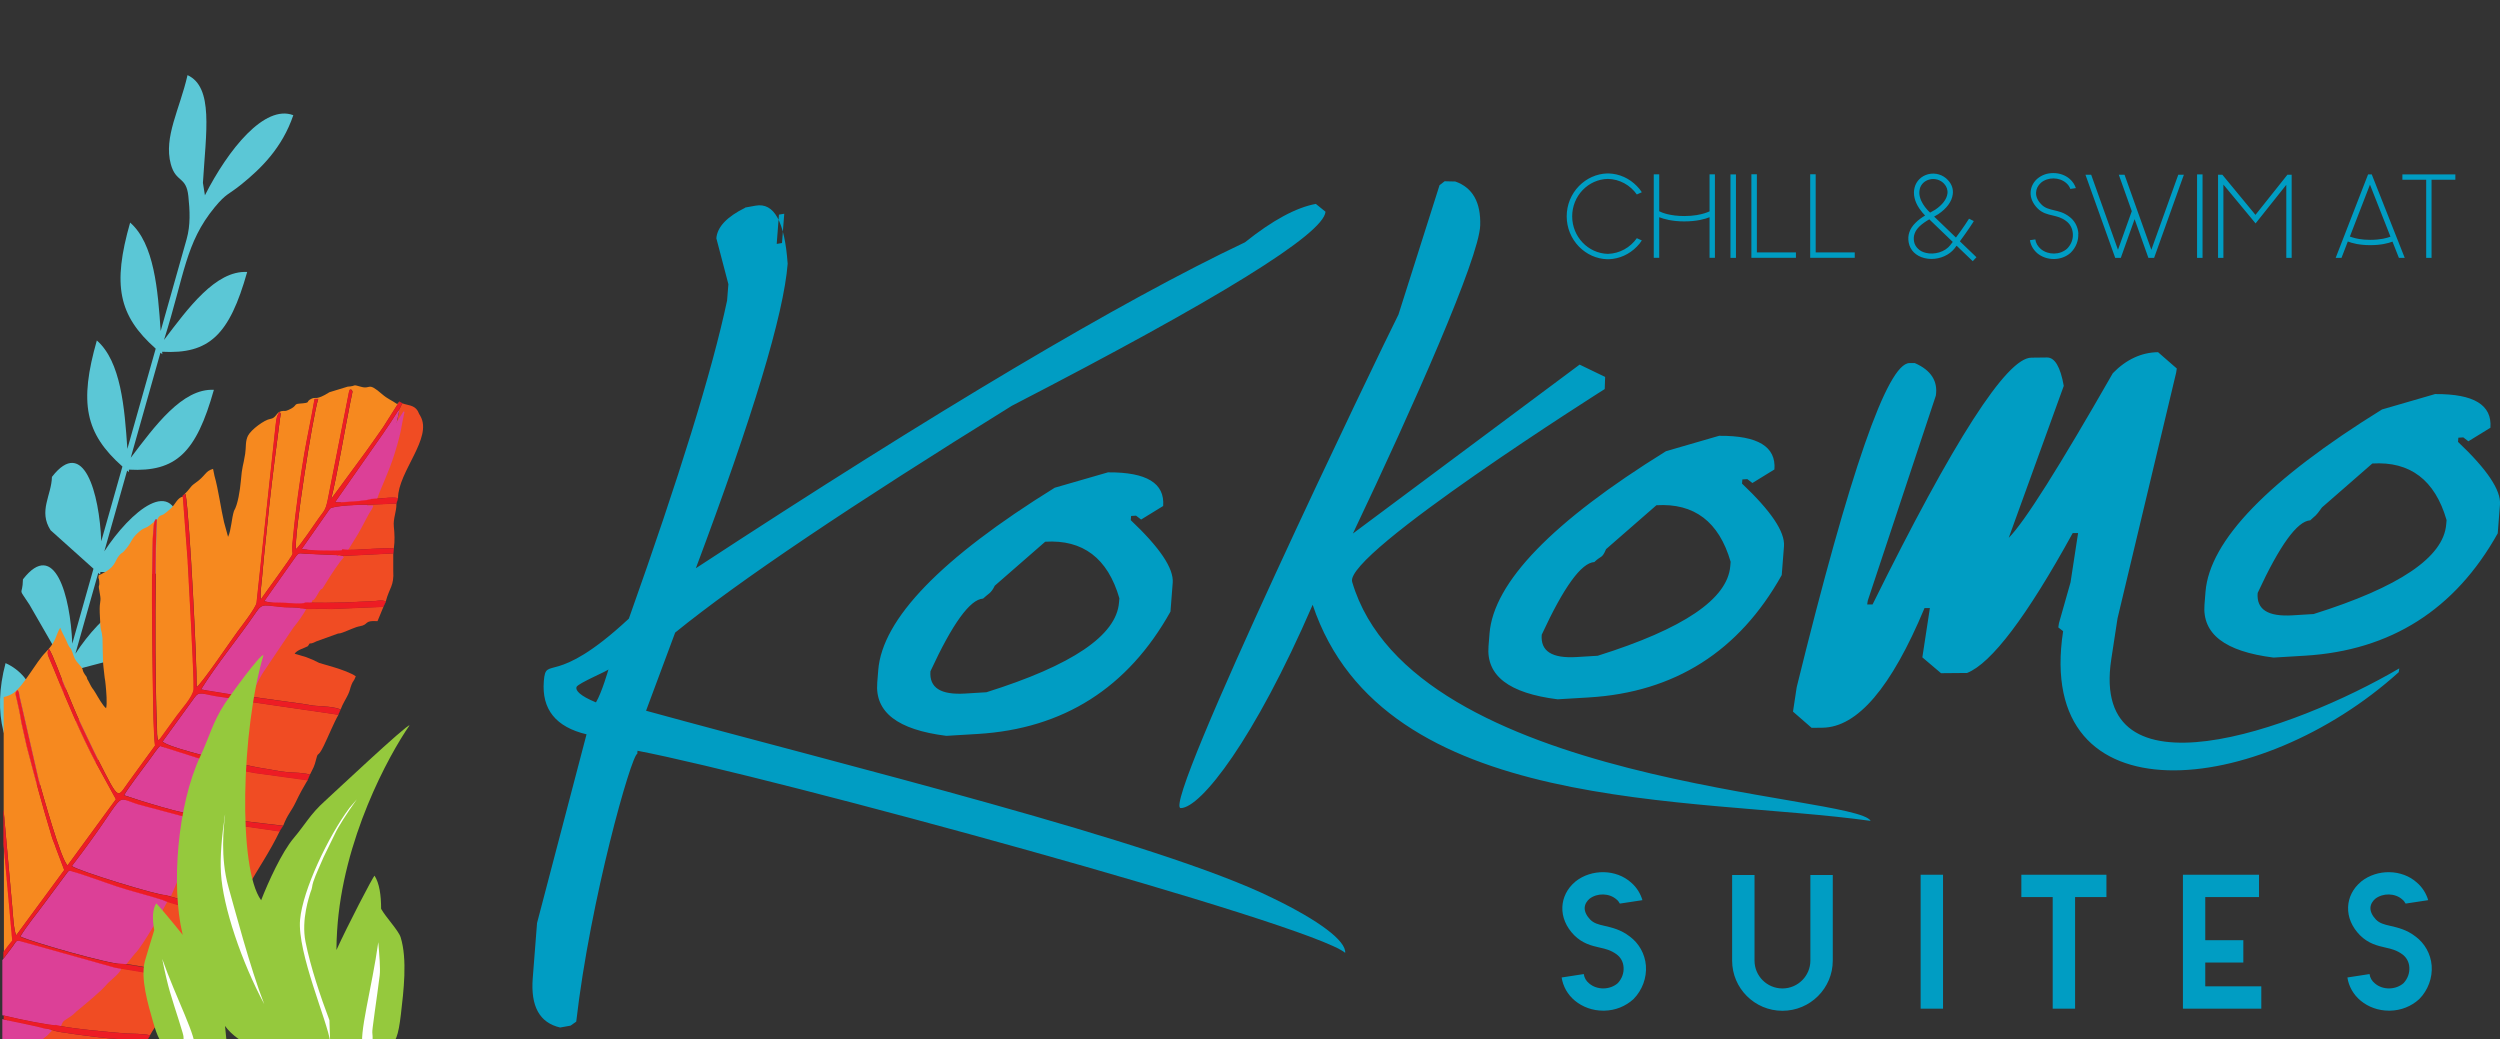
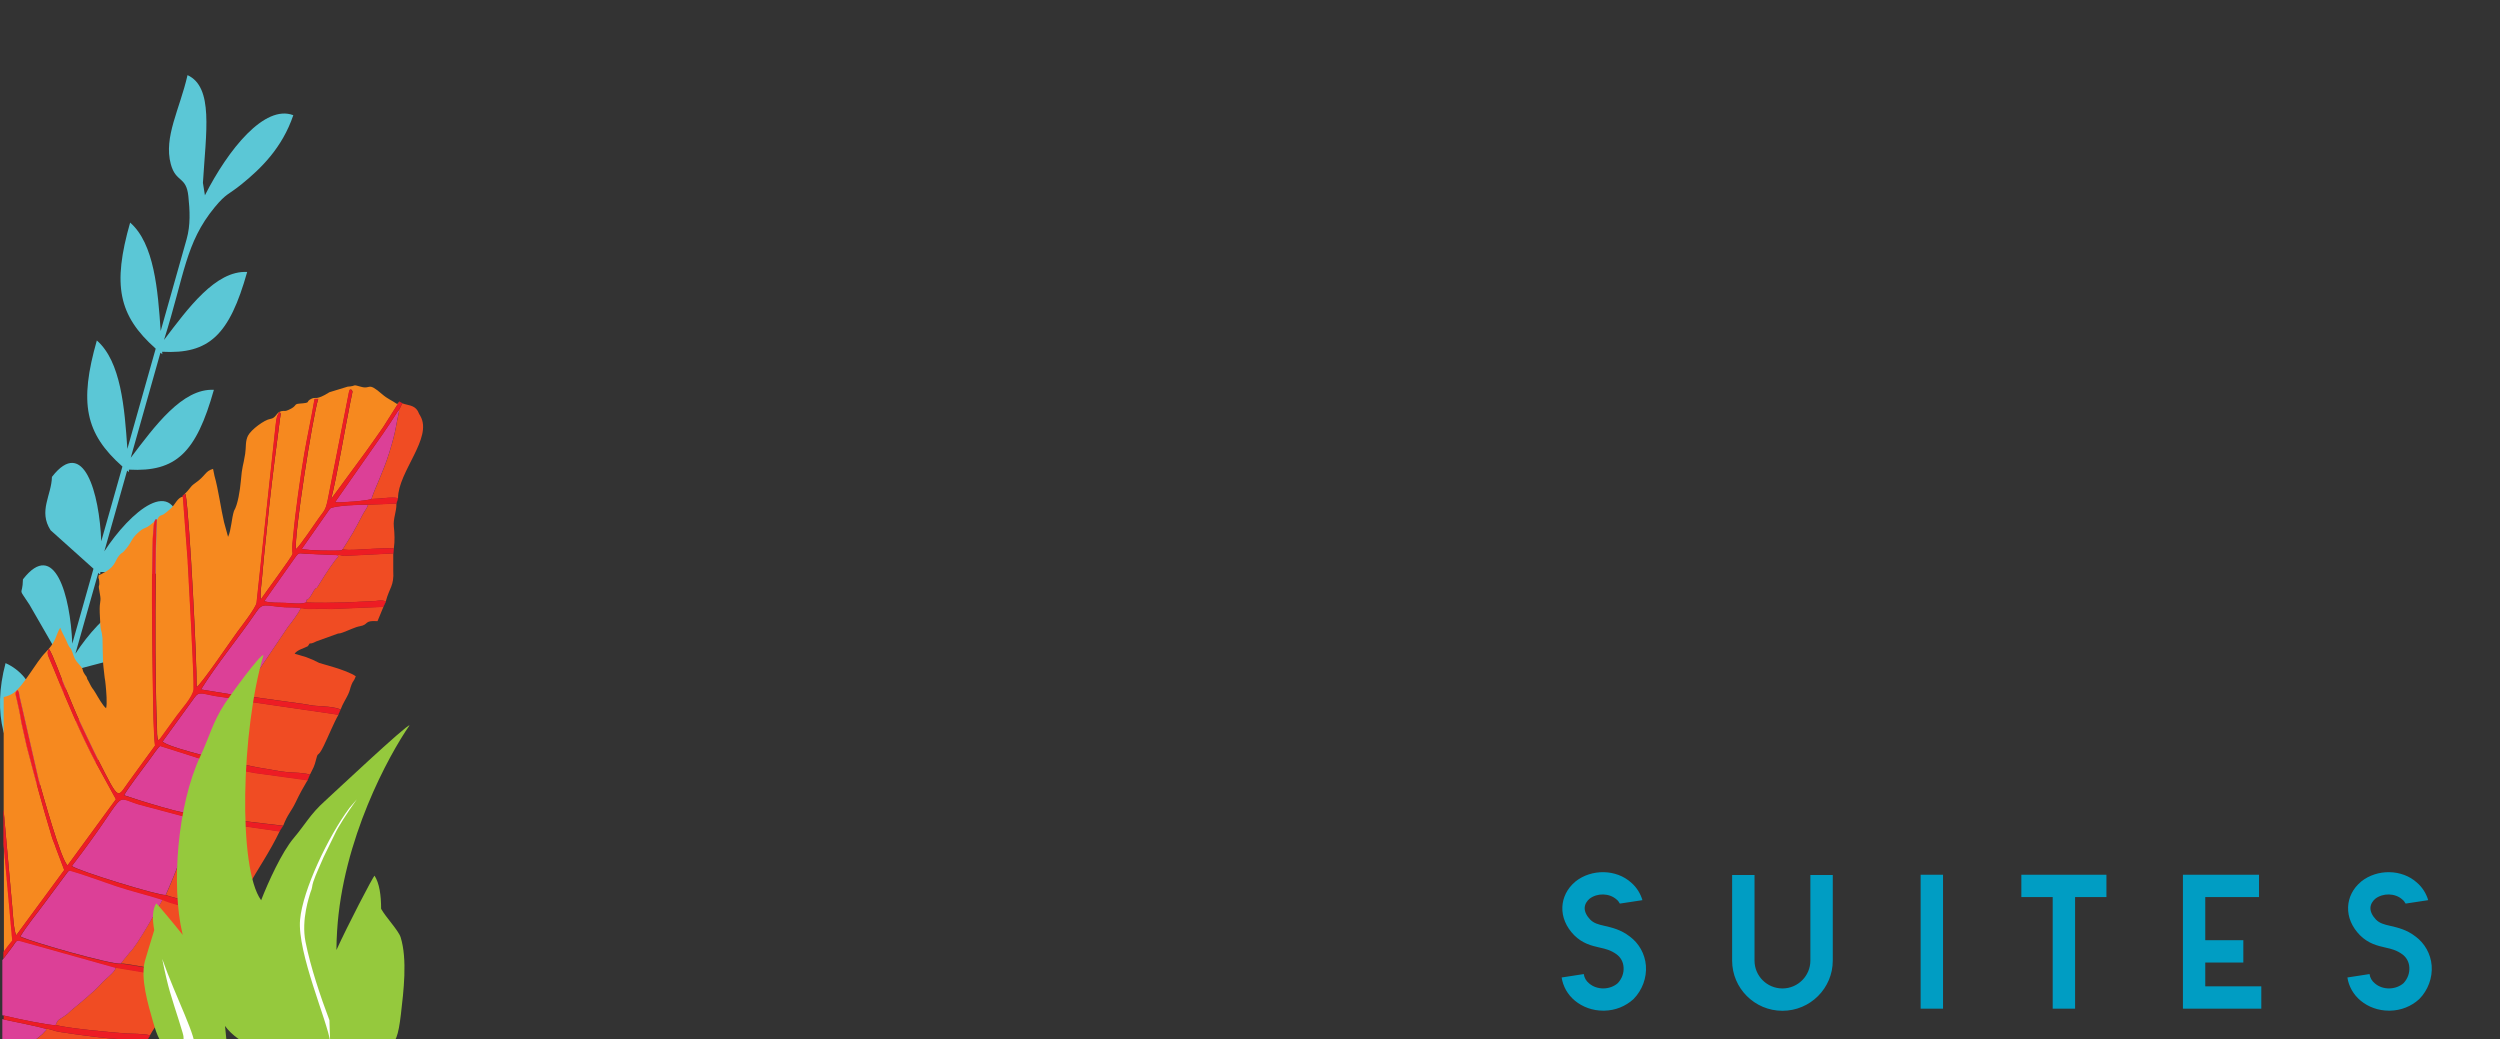
<svg xmlns="http://www.w3.org/2000/svg" width="166" height="69" viewBox="0 0 166 69" fill="none">
  <rect x="0" y="0" width="166" height="69" fill="#333333" stroke="none" />
  <g clip-path="url(#clip0_5001_51)">
-     <path fill-rule="evenodd" clip-rule="evenodd" d="M157.522 30.777L154.181 33.692C153.692 34.369 153.805 34.158 153.402 34.549C152.537 34.6 151.375 36.201 149.908 39.374C149.822 40.47 150.585 40.956 152.224 40.858L153.625 40.772C159.311 38.987 162.257 37.003 162.429 34.812L162.453 34.534C161.682 31.869 160.03 30.624 157.526 30.777H157.522ZM143.303 23.392L144.539 24.469L144.496 24.747L140.603 41.065L140.188 43.777C138.733 53.306 152.256 48.508 159.314 44.38L159.275 44.634C150.037 52.981 135.058 54.562 136.991 41.91L136.671 41.66L136.714 41.382L137.484 38.666L137.985 35.395H137.629C134.581 40.94 132.229 44.043 130.613 44.685L128.884 44.7L127.644 43.648L128.144 40.376H127.788C125.581 45.659 123.332 48.297 121.007 48.32L120.291 48.328L119.055 47.252L119.301 45.628C122.831 31.282 125.323 24.124 126.787 24.109H127.143C128.231 24.582 128.684 25.318 128.54 26.269L124.02 39.883L123.981 40.138H124.337C129.721 29.243 133.239 23.764 134.878 23.749L135.923 23.737C136.432 23.733 136.811 24.351 137.034 25.623L133.38 35.712C134.432 34.659 136.718 31.023 140.29 24.782C141.174 23.87 142.199 23.396 143.303 23.385V23.392ZM109.985 33.548L106.643 36.463C106.369 37.113 106.326 36.87 105.864 37.32C105 37.371 103.838 38.971 102.37 42.145C102.284 43.241 103.047 43.726 104.687 43.628L106.088 43.542C111.773 41.758 114.719 39.774 114.891 37.582L114.915 37.304C114.144 34.639 112.493 33.395 109.989 33.548H109.985ZM114.172 28.938C116.723 28.922 117.94 29.658 117.822 31.172L116.359 32.072L116.022 31.814L115.694 31.834L115.67 32.111C117.603 33.939 118.534 35.32 118.456 36.275L118.307 38.185C115.478 43.249 111.202 45.965 105.508 46.309L103.423 46.434C100.191 46.027 98.68 44.869 98.837 42.912L98.903 42.075C99.17 38.674 103.075 34.636 110.623 29.959L114.172 28.93V28.938ZM96.634 12.052L95.922 12.036L95.585 12.298L92.858 20.888C91.763 23.036 77.011 53.678 78.404 53.658C79.742 53.639 83.287 49.107 87.161 40.157C91.845 54.175 112.34 52.856 124.212 54.507C123.253 52.723 93.778 52.222 89.783 38.635C89.235 36.772 106.553 25.834 106.553 25.834L106.581 25.028L104.886 24.21L89.833 35.426C93.832 27.016 98.211 17.143 98.285 14.971C98.336 13.429 97.777 12.455 96.634 12.052ZM69.397 35.974L66.055 38.889C65.8 39.417 65.621 39.414 65.276 39.746C64.411 39.797 63.249 41.398 61.782 44.571C61.696 45.667 62.459 46.152 64.098 46.051L65.499 45.965C71.185 44.18 74.131 42.196 74.303 40.005L74.327 39.727C73.556 37.062 71.905 35.817 69.4 35.97L69.397 35.974ZM73.583 31.364C76.134 31.348 77.351 32.084 77.234 33.598L75.77 34.498L75.434 34.24L75.105 34.26L75.082 34.538C77.015 36.365 77.946 37.746 77.868 38.701L77.719 40.611C74.89 45.675 70.613 48.391 64.92 48.735L62.835 48.86C59.602 48.453 58.092 47.295 58.249 45.338L58.315 44.501C58.581 41.1 62.486 37.062 70.034 32.385L73.583 31.36V31.364ZM39.569 46.642C39.956 46.011 40.406 44.438 40.406 44.438C40.472 44.501 38.371 45.366 38.281 45.616C38.199 45.835 38.485 46.191 39.569 46.638V46.642ZM49.48 13.781L50.172 13.656C51.405 13.433 52.105 14.721 52.301 17.515C52.035 20.896 49.996 27.627 46.205 37.731C62.244 27.232 74.409 20.004 82.665 16.09C84.5 14.619 86.081 13.774 87.372 13.539L88.014 14.059C87.897 15.531 80.979 19.82 67.19 26.942C56.558 33.532 49.073 38.557 44.831 42.004L42.898 47.193C55.964 50.786 76.941 55.897 84.5 59.63C87.615 61.136 89.383 62.479 89.321 63.269C87.036 61.332 51.229 51.56 42.331 49.85L42.315 50.054C41.924 50.124 39.193 59.728 38.262 67.836L37.886 68.102L37.194 68.227C35.824 67.91 35.229 66.822 35.374 64.948L35.66 61.289L38.946 48.759C36.908 48.273 35.961 47.103 36.11 45.229C36.25 43.444 36.763 45.726 41.756 41.077C45.105 31.665 47.289 24.621 48.279 19.953L48.365 18.869L47.566 15.824C47.625 15.069 48.271 14.392 49.476 13.797L49.48 13.781ZM161.713 26.167C164.264 26.151 165.481 26.887 165.364 28.402L163.9 29.302L163.564 29.043L163.235 29.063L163.212 29.341C165.145 31.168 166.072 32.55 165.998 33.505L165.849 35.414C163.02 40.478 158.743 43.194 153.05 43.538L150.964 43.663C147.732 43.257 146.222 42.098 146.378 40.142L146.445 39.304C146.711 35.903 150.616 31.865 158.164 27.189L161.713 26.159V26.167ZM51.722 14.251L51.573 16.196L51.925 16.137L52.074 14.192L51.722 14.251Z" fill="#009DC3" />
-     <path fill-rule="evenodd" clip-rule="evenodd" d="M108.686 15.816C108.251 16.431 107.555 16.834 106.764 16.857C105.454 16.826 104.393 15.723 104.393 14.365C104.393 13.007 105.454 11.903 106.764 11.88C107.555 11.895 108.251 12.298 108.686 12.913L109.018 12.764C108.924 12.615 108.811 12.478 108.686 12.353C108.189 11.841 107.524 11.539 106.819 11.516H106.717C106.005 11.539 105.348 11.841 104.843 12.353C104.323 12.889 104.029 13.605 104.029 14.365C104.029 15.124 104.323 15.84 104.843 16.376C105.348 16.889 106.005 17.19 106.717 17.213H106.819C107.524 17.19 108.189 16.889 108.686 16.376C108.811 16.251 108.924 16.114 109.018 15.965L108.686 15.816ZM113.518 14.032C113.448 14.063 113.346 14.11 113.193 14.157C112.923 14.243 112.473 14.345 111.839 14.345C110.908 14.345 110.36 14.126 110.173 14.028V11.574H109.809V17.119H110.173V14.423C110.474 14.541 111.018 14.701 111.839 14.701C112.661 14.701 113.217 14.545 113.514 14.423V17.119H113.87V11.574H113.514V14.028L113.518 14.032ZM114.903 17.123H115.267V11.578H114.903V17.123ZM116.656 11.57H116.292V17.116H119.25V16.759H116.656V11.57ZM120.561 11.57H120.197V17.116H123.155V16.759H120.561V11.57ZM130.136 16.024C130.664 15.308 131.028 14.748 131.06 14.678L130.743 14.521C130.703 14.584 130.394 15.081 129.874 15.773L128.426 14.38C128.528 14.325 128.614 14.278 128.696 14.224C129.256 13.852 129.604 13.378 129.663 12.905C129.71 12.557 129.6 12.236 129.353 11.97C129.021 11.598 128.516 11.449 128.035 11.566C127.577 11.684 127.237 12.017 127.127 12.463C127.018 12.897 127.127 13.378 127.448 13.852C127.581 14.048 127.726 14.208 127.827 14.31C127.604 14.443 127.377 14.603 127.186 14.799C126.798 15.182 126.65 15.617 126.736 16.098C126.83 16.619 127.217 16.998 127.788 17.139C127.945 17.178 128.097 17.194 128.254 17.194C128.849 17.194 129.44 16.932 129.788 16.489C129.827 16.427 129.874 16.372 129.921 16.317L130.989 17.343L131.236 17.08L130.136 16.024ZM127.471 12.549C127.55 12.232 127.796 11.997 128.121 11.919C128.199 11.895 128.277 11.887 128.36 11.887C128.637 11.887 128.904 11.997 129.095 12.208C129.26 12.388 129.342 12.619 129.31 12.854C129.263 13.226 128.978 13.601 128.497 13.926C128.426 13.973 128.324 14.028 128.203 14.091L128.156 14.114C128.007 13.981 127.287 13.277 127.475 12.545L127.471 12.549ZM129.506 16.27C129.326 16.497 129.072 16.666 128.763 16.759C128.469 16.846 128.152 16.861 127.878 16.791C127.671 16.744 127.491 16.65 127.362 16.521C127.221 16.388 127.123 16.22 127.092 16.032C127.029 15.668 127.139 15.347 127.44 15.046C127.632 14.858 127.874 14.697 128.105 14.564L129.663 16.063C129.608 16.125 129.553 16.196 129.506 16.266V16.27ZM138.005 15.503C137.974 15.053 137.751 14.635 137.387 14.376C137.031 14.106 136.682 14.028 136.373 13.958C136.056 13.879 135.778 13.817 135.544 13.57C135.305 13.328 135.18 13.057 135.195 12.787C135.203 12.545 135.313 12.322 135.52 12.134C135.986 11.743 136.737 11.751 137.203 12.157C137.328 12.267 137.418 12.4 137.473 12.545L137.837 12.49C137.766 12.271 137.629 12.056 137.441 11.891C137.148 11.633 136.761 11.492 136.35 11.492C135.939 11.492 135.591 11.602 135.258 11.883C134.988 12.134 134.847 12.443 134.832 12.776C134.816 13.148 134.98 13.515 135.282 13.825C135.598 14.149 135.955 14.228 136.295 14.306C136.581 14.376 136.874 14.439 137.171 14.662C137.457 14.866 137.621 15.175 137.637 15.531C137.661 15.895 137.52 16.247 137.25 16.517C136.776 16.936 136.009 16.943 135.516 16.54C135.313 16.368 135.176 16.137 135.145 15.895L134.788 15.949C134.835 16.282 135.012 16.587 135.278 16.818C135.579 17.065 135.958 17.198 136.369 17.198H136.408C136.811 17.19 137.183 17.049 137.469 16.802L137.516 16.756C137.848 16.423 138.021 15.973 137.997 15.511L138.005 15.503ZM144.637 11.602L142.849 16.587L141.069 11.602H140.689L141.55 14.024L140.634 16.587L138.854 11.602H138.474L140.45 17.123H140.822L141.738 14.552L142.653 17.123H143.033L145.009 11.602H144.629H144.637ZM145.885 17.123H146.249V11.578H145.885V17.123ZM152.166 11.602V17.123H151.81V12.271L149.771 14.834L147.634 12.255V17.123H147.278V11.602H147.564L149.763 14.267L151.884 11.602H152.169H152.166ZM157.241 11.578L155.089 17.123H155.476L155.895 16.035C156.172 16.145 156.661 16.278 157.381 16.278C158.101 16.278 158.575 16.153 158.861 16.043L159.287 17.123H159.674L157.483 11.578H157.237H157.241ZM157.381 15.926C156.83 15.926 156.435 15.84 156.196 15.762C156.133 15.746 156.078 15.723 156.032 15.707L157.366 12.259L158.727 15.715C158.489 15.809 158.047 15.926 157.381 15.926ZM163.036 11.578V11.934H161.455V17.123H161.099V11.934H159.518V11.578H163.036Z" fill="#009DC3" />
    <path fill-rule="evenodd" clip-rule="evenodd" d="M108.478 66.325L108.455 66.349C107.934 66.819 107.261 67.096 106.522 67.108H106.448C105.751 67.108 105.09 66.869 104.581 66.451C104.084 66.044 103.783 65.488 103.693 64.905L105.164 64.678C105.191 64.917 105.317 65.136 105.52 65.3C106.052 65.758 106.917 65.731 107.426 65.277C107.692 64.987 107.833 64.619 107.805 64.224C107.782 63.868 107.614 63.566 107.336 63.363C106.968 63.097 106.624 63.007 106.228 62.921C105.681 62.796 105.086 62.655 104.526 62.099C103.994 61.555 103.712 60.898 103.74 60.225C103.767 59.602 104.057 58.996 104.589 58.554L104.612 58.53C105.681 57.681 107.32 57.708 108.31 58.605C108.678 58.921 108.932 59.34 109.057 59.771L107.559 59.998C107.496 59.896 107.434 59.794 107.332 59.72C106.862 59.301 106.06 59.278 105.54 59.681C105.399 59.806 105.235 60.009 105.223 60.275C105.211 60.53 105.348 60.808 105.591 61.062C105.833 61.301 106.099 61.379 106.557 61.481C107.031 61.594 107.614 61.719 108.208 62.177C108.83 62.631 109.226 63.343 109.288 64.114C109.351 64.924 109.046 65.746 108.474 66.329L108.478 66.325ZM118.35 67.116C116.511 67.116 115.013 65.621 115.013 63.786V58.1H116.5V63.786C116.5 64.799 117.325 65.633 118.354 65.633C119.383 65.633 120.209 64.795 120.209 63.786V58.1H121.696V63.786C121.696 65.621 120.197 67.116 118.358 67.116H118.35ZM127.53 66.975H129.017V58.084H127.53V66.975ZM139.867 58.084H134.217V59.567H136.299V66.975H137.786V59.567H139.867V58.084ZM146.429 63.911H148.957V62.428H146.429V59.567H149.998V58.084H144.946V66.975H150.15V65.492H146.429V63.907V63.911ZM160.653 66.325L160.629 66.349C160.109 66.819 159.436 67.096 158.696 67.108H158.622C157.925 67.108 157.264 66.869 156.755 66.451C156.258 66.044 155.957 65.488 155.867 64.905L157.338 64.678C157.366 64.917 157.491 65.136 157.694 65.3C158.227 65.758 159.091 65.731 159.6 65.277C159.866 64.987 160.007 64.619 159.98 64.224C159.956 63.868 159.788 63.566 159.51 63.363C159.142 63.097 158.798 63.007 158.403 62.921C157.855 62.796 157.26 62.655 156.701 62.099C156.168 61.555 155.887 60.898 155.914 60.225C155.938 59.602 156.231 58.996 156.763 58.554L156.787 58.53C157.855 57.681 159.494 57.708 160.484 58.605C160.852 58.921 161.107 59.34 161.232 59.771L159.733 59.998C159.67 59.896 159.608 59.794 159.506 59.72C159.037 59.301 158.234 59.278 157.714 59.681C157.573 59.806 157.409 60.009 157.397 60.275C157.385 60.53 157.522 60.808 157.765 61.062C158.008 61.301 158.274 61.379 158.731 61.481C159.205 61.594 159.788 61.719 160.383 62.177C161.005 62.631 161.4 63.343 161.463 64.114C161.525 64.924 161.22 65.746 160.649 66.329L160.653 66.325Z" fill="#009DC3" />
    <path fill-rule="evenodd" clip-rule="evenodd" d="M2.666 52.167V52.108C5.159 52.151 7.135 50.692 8.148 47.319C5.91 46.438 4.27 48.328 2.979 50.59L4.623 44.775L4.724 44.955C4.74 44.834 4.756 44.704 4.767 44.571C6.352 43.988 8.982 43.824 10.05 42.067C9.752 38.118 6.685 40.822 5.006 43.409L6.524 38.044L6.646 38.154C6.653 38.095 6.661 38.036 6.669 37.977L10.253 38.118C11.544 37.735 11.376 36.252 11.971 35.266C11.674 31.317 8.606 34.021 6.927 36.608L8.442 31.247L8.567 31.348L8.555 31.184C11.678 31.352 13.024 30.076 14.201 25.885C12.108 25.772 10.269 28.304 8.68 30.397L10.652 23.42L10.778 23.522L10.766 23.357C13.888 23.526 15.234 22.25 16.412 18.059C14.319 17.945 12.48 20.477 10.891 22.571C12.257 18.243 12.3 16.141 14.256 13.762C15.05 12.807 15.137 12.964 16.037 12.236C17.328 11.191 18.736 9.825 19.476 7.649C17.57 6.921 15.16 9.911 13.607 12.967L13.474 12.142C13.681 8.753 14.19 5.794 12.452 4.988C11.936 7.258 10.856 9.097 11.341 10.897C11.681 12.15 12.366 11.676 12.507 13.026C12.605 13.961 12.66 14.94 12.39 15.887L10.668 21.98C10.484 19.252 10.242 16.176 8.641 14.779C7.459 18.927 7.859 20.951 10.339 23.15L8.457 29.806C8.273 27.079 8.031 24.003 6.43 22.606C5.249 26.754 5.648 28.777 8.129 30.977L6.724 35.939C6.599 32.734 5.55 28.953 3.449 31.665C3.421 32.89 2.537 33.931 3.359 35.207L6.207 37.762L4.799 42.74C4.674 39.535 3.625 35.755 1.524 38.467C1.496 39.691 1.136 38.881 1.958 40.153L4.353 44.313L2.803 49.796C2.838 47.295 2.384 44.939 0.369 44.031C-0.531 47.428 0.264 50.05 2.212 51.889L2.193 51.964L2.662 52.163L2.666 52.167Z" fill="#5BC7D6" />
    <path fill-rule="evenodd" clip-rule="evenodd" d="M15.18 60.972C14.733 61.876 14.784 61.594 14.491 62.032L13.231 64.04C13.082 64.224 12.926 64.443 12.769 64.67C12.691 64.784 12.613 64.901 12.534 65.018C12.307 65.363 12.088 65.703 11.893 65.981L10.578 67.809C10.351 68.118 10.155 68.384 9.956 68.748C9.639 68.634 8.704 68.646 8.367 68.623C7.549 68.564 4.388 68.278 3.699 68.055C3.856 67.629 3.891 67.758 4.458 67.335C4.584 67.241 4.584 67.21 4.713 67.1C5.21 66.685 6.352 65.766 6.751 65.277C6.923 65.065 7.69 64.517 7.683 64.232L12.198 64.979C12.374 65.007 12.46 65.042 12.534 65.014C12.609 64.987 12.671 64.893 12.805 64.67C12.793 64.67 12.781 64.666 12.769 64.662C11.948 64.494 11.196 64.463 10.39 64.349C9.905 64.283 8.375 63.958 8.011 63.977L8.598 63.254C9.099 62.796 10.508 60.264 10.797 59.72C11.392 60.002 12.417 60.205 13.035 60.342C13.446 60.436 13.74 60.502 14.194 60.608C14.354 60.647 14.557 60.69 14.765 60.725C14.925 60.753 15.277 60.745 15.184 60.956L15.18 60.972ZM20.431 42.912C20.215 43.037 19.711 43.155 19.566 43.409L20.325 43.632C20.642 43.75 20.889 43.855 21.19 44.016C21.284 44.066 23.001 44.47 23.624 44.904C23.491 45.268 23.459 45.162 23.342 45.46C23.244 45.702 23.248 45.831 23.119 46.102C22.97 46.422 22.755 46.728 22.618 47.111C22.25 46.935 21.432 46.892 21.018 46.872C20.752 46.861 20.439 46.782 20.231 46.755L16.24 46.199C16.537 45.753 16.831 45.01 17.156 44.54L19.018 41.773C19.069 41.695 19.116 41.629 19.147 41.589C19.398 41.284 19.82 40.709 19.973 40.372C19.988 40.372 20.016 40.357 20.016 40.372C20.016 40.396 20.071 40.372 20.106 40.38C20.172 40.392 20.243 40.411 20.29 40.415C20.407 40.431 20.509 40.423 20.65 40.427C20.877 40.435 21.061 40.427 21.323 40.419C21.601 40.411 21.769 40.431 22 40.431L25.463 40.286L25.067 41.245C24.136 41.182 24.516 41.476 23.894 41.582C23.584 41.633 23.162 41.852 22.743 42.004C22.579 42.063 22.595 42.051 22.446 42.067L21.006 42.587C20.419 42.892 20.685 42.54 20.442 42.904L20.431 42.912ZM15.7 60.181C15.9 59.79 16.216 59.305 16.42 58.945C17.12 57.7 17.922 56.554 18.572 55.192L12.855 54.366C12.887 54.578 12.918 54.276 12.848 54.703C12.777 55.133 12.178 56.46 12.014 56.941C11.748 57.708 11.345 58.671 11.008 59.43C11.521 59.634 15.238 60.538 15.551 60.436L15.704 60.181H15.7ZM20.579 51.439C20.822 50.938 20.853 50.966 21.01 50.355C21.131 49.878 21.092 50.355 21.495 49.526C21.812 48.876 22.164 47.995 22.477 47.452L16.056 46.512C16.056 46.512 16.029 46.508 16.013 46.508C15.825 47.041 15.43 47.839 15.168 48.418C14.894 49.029 14.593 49.8 14.346 50.426C14.597 50.398 16.866 50.934 17.484 51.02C18.02 51.095 18.47 51.212 19.038 51.267C19.503 51.314 20.223 51.298 20.583 51.443L20.579 51.439ZM18.803 54.828L14.573 54.327C14.15 54.261 13.607 54.186 13.098 54.053C13.215 53.462 13.458 53.001 13.681 52.359C13.798 52.022 13.928 51.686 14.041 51.349C14.1 51.173 14.139 51.052 14.178 50.899C14.248 50.629 14.331 50.868 14.19 50.641C14.295 50.672 14.409 50.743 14.546 50.782L15.759 51.067C16.299 51.185 16.811 51.318 17.324 51.369L20.427 51.795C20.125 52.308 19.914 52.68 19.617 53.302C19.347 53.869 19.093 54.073 18.807 54.82L18.803 54.828ZM1.148 70H9.001C9.236 69.757 9.439 69.429 9.659 69.139C9.424 69.065 9.146 69.073 8.86 69.061C7.24 68.99 5.527 68.76 3.899 68.509C3.637 68.47 3.265 68.29 3.042 68.309C3.077 68.568 3.101 68.329 2.971 68.501C2.971 68.501 2.799 68.685 2.795 68.689L1.148 70ZM25.619 39.942C25.341 39.832 25.193 39.883 24.93 39.911L22.974 40.005C22.156 40.032 21.178 40.04 20.321 40.012C20.423 39.523 20.309 40.149 20.74 39.386C20.787 39.304 20.814 39.245 20.865 39.175C21.135 38.827 20.834 39.394 21.327 38.576C21.558 38.193 22.238 37.144 22.465 36.964L22.411 36.854C22.555 36.811 22.684 36.897 22.857 36.905L26.112 36.741V37.903C26.175 38.92 25.854 39.018 25.615 39.938L25.619 39.942ZM26.429 33.078C25.975 32.984 25.22 33.133 24.66 33.137C24.891 32.417 25.447 31.356 25.854 30.037C26.339 28.468 26.269 28.3 26.5 27.31C26.511 27.255 26.527 27.2 26.539 27.142C26.629 26.907 26.601 27.016 26.719 26.782C27.04 26.911 27.497 26.883 27.736 27.282C27.799 27.388 27.724 27.282 27.83 27.482C27.853 27.529 27.869 27.545 27.912 27.623C28.746 29.079 26.433 31.317 26.429 33.078ZM26.535 27.145L26.429 27.271C26.476 27.263 26.488 27.302 26.496 27.314C26.503 27.325 26.507 27.306 26.535 27.145ZM26.155 36.424C25.956 36.357 24.852 36.451 24.469 36.459C24.07 36.467 23.154 36.577 22.751 36.475C23.455 35.344 23.401 35.473 24.046 34.236C24.148 34.045 24.187 33.986 24.269 33.857C24.297 33.814 24.34 33.755 24.355 33.716C24.5 33.395 24.406 33.653 24.406 33.508L26.32 33.434C26.347 33.935 26.093 34.424 26.151 34.968C26.198 35.383 26.222 35.943 26.151 36.42L26.155 36.424Z" fill="#F04C23" />
    <path fill-rule="evenodd" clip-rule="evenodd" d="M0.26 46.281C0.479 46.238 0.729 46.129 0.882 46.023C1.606 45.514 2.361 43.988 3.038 43.303C3.785 42.548 3.684 42.169 4.004 41.672C4.008 41.793 4.325 42.349 4.388 42.501C4.713 43.288 4.615 42.791 4.807 43.315C4.963 43.742 4.936 43.769 5.3 44.172C5.644 44.556 5.327 44.383 5.753 44.951C5.816 45.194 5.777 45.029 5.89 45.26C6.184 45.855 6.098 45.597 6.336 46C6.501 46.278 6.822 46.857 7.045 47.029C7.127 46.724 7.056 45.902 7.017 45.499C7.017 45.483 7.013 45.46 7.01 45.444C6.99 45.268 6.986 45.162 6.951 45.006L6.88 44.376C6.88 44.376 6.876 44.337 6.873 44.317C6.81 43.812 6.822 42.564 6.806 42.384C6.72 41.546 6.677 42.227 6.622 40.689C6.591 39.825 6.743 40.028 6.63 39.425C6.485 38.643 6.622 39.108 6.591 38.611C6.563 38.212 6.513 38.6 6.548 38.204C7.761 37.653 7.549 37.3 7.937 36.854C8.121 36.643 8.074 36.823 8.406 36.4C8.817 35.88 8.696 35.77 9.279 35.273C9.514 35.074 9.569 35.105 9.788 34.984C9.975 34.878 10.116 34.725 10.273 34.62C9.995 35.465 10.14 43.918 10.167 45.828C10.183 46.759 10.202 48.669 10.304 49.514L8.524 51.964C7.78 52.993 7.933 53.235 6.536 50.488C6.121 49.67 5.75 48.852 5.362 48.054C4.971 47.244 4.642 46.356 4.298 45.573C4.098 45.119 3.461 43.327 3.245 43.092C3.081 43.448 3.226 43.523 3.582 44.415C4.353 46.328 5.444 48.884 6.368 50.625L7.71 53.071L4.497 57.466C4.063 57.184 2.811 52.645 2.568 51.788L1.289 46.191C1.238 45.898 1.297 46.023 1.175 45.824C0.96 45.996 1.066 46.148 1.128 46.442C1.183 46.692 1.23 46.911 1.297 47.201C1.359 47.483 1.379 47.686 1.434 47.972L1.782 49.537C2.4 51.889 2.733 53.192 3.449 55.552C3.531 55.83 3.641 56.033 3.727 56.315L4.278 57.771L1.081 62.115C0.913 61.806 0.851 60.612 0.815 60.228L0.244 53.83V46.293L0.26 46.281ZM12.163 32.89C12.648 32.456 12.601 32.331 12.91 32.115C13.693 31.579 13.591 31.294 14.147 31.133L14.241 31.595C14.495 32.464 14.683 33.868 14.874 34.663L15.144 35.649C15.356 35.199 15.371 34.444 15.536 33.927C15.798 33.501 15.939 32.518 15.986 31.994C16.084 30.847 16.134 31.051 16.279 30.139C16.349 29.685 16.279 29.302 16.467 28.93C16.682 28.515 17.567 27.873 17.938 27.819C18.365 27.756 18.318 27.368 18.701 27.298C18.959 27.251 18.877 27.337 19.136 27.228C19.773 26.954 19.472 26.832 19.871 26.801C20.755 26.735 20.215 26.699 20.689 26.472C20.979 26.331 20.955 26.621 21.878 26.042L23.084 25.674C23.733 25.635 23.318 25.494 23.988 25.686C24.637 25.874 24.383 25.314 25.369 26.171C25.748 26.5 26.022 26.582 26.374 26.832C26.425 26.77 26.464 26.727 26.543 26.664C26.41 26.895 26.433 26.801 26.288 27.048L25.459 28.358C25.091 28.883 24.719 29.423 24.316 29.979L21.98 33.16C22.36 31.728 22.896 28.519 23.26 26.719C23.44 25.834 23.44 26.034 23.318 25.866C23.228 25.924 23.244 25.662 23.091 26.508L21.773 33.199C21.624 33.911 21.522 33.919 21.182 34.401C20.865 34.847 19.93 36.252 19.656 36.471C19.507 35.692 20.752 27.685 21.131 26.488H20.9C20.701 27.705 20.419 28.957 20.215 30.147C19.965 31.61 19.621 34.029 19.488 35.551C19.448 35.982 19.402 36.193 19.425 36.6C19.433 36.752 19.46 36.655 19.429 36.803C19.398 36.964 17.617 39.374 17.332 39.797C17.261 39.508 17.371 38.651 17.406 38.298C17.461 37.739 17.492 37.289 17.551 36.741C17.664 35.7 17.77 34.651 17.876 33.614C17.977 32.608 18.122 31.513 18.247 30.472L18.599 27.752C18.646 27.388 18.689 27.556 18.576 27.361C18.333 27.627 18.341 28.1 18.282 28.55L17.05 40.02C16.983 40.384 16.06 41.566 15.778 41.946C15.383 42.482 13.36 45.475 13.059 45.624C13.075 43.914 12.609 34.522 12.327 32.808L12.155 32.886L12.163 32.89ZM0.26 55.975V63.203C0.459 62.929 0.659 62.666 0.843 62.447L0.26 55.975ZM10.437 34.502C10.355 35.692 10.367 37.058 10.347 38.251C10.304 41.112 10.308 45.389 10.425 48.273C10.437 48.539 10.414 48.962 10.511 49.162C10.574 49.123 10.566 49.13 10.645 49.06L11.764 47.518C12.045 47.123 12.844 46.254 12.875 45.773C12.922 45.025 12.527 37.997 12.48 37.144L12.163 32.965C11.756 33.054 11.67 33.469 11.325 33.778C11.22 33.876 10.961 34.088 10.883 34.139C10.688 34.26 10.594 34.166 10.441 34.506L10.437 34.502Z" fill="#F6891F" />
    <path fill-rule="evenodd" clip-rule="evenodd" d="M8.011 63.985C7.33 64.028 2.244 62.596 1.351 62.181C1.786 61.449 2.498 60.604 2.991 59.923L4.517 57.869C4.591 57.802 4.576 57.818 4.646 57.783C5.64 58.068 6.751 58.491 7.745 58.824C8.766 59.164 9.815 59.407 10.801 59.728C10.511 60.272 9.103 62.803 8.602 63.261L8.015 63.985H8.011ZM3.699 68.059C3.856 67.632 3.891 67.762 4.458 67.339C4.584 67.245 4.584 67.214 4.713 67.104C5.21 66.689 6.352 65.77 6.751 65.281C6.923 65.069 7.69 64.521 7.683 64.236L1.41 62.479C1.074 62.377 1.097 62.494 0.843 62.843C0.69 63.05 0.444 63.375 0.154 63.754V67.413C1.477 67.726 2.956 68.02 3.637 68.079L3.695 68.055L3.699 68.059ZM11.001 59.43C11.337 58.671 11.74 57.708 12.006 56.941C12.171 56.464 12.769 55.133 12.84 54.703C12.91 54.276 12.875 54.578 12.848 54.366L9.232 53.404C7.385 52.84 8.684 52.41 4.771 57.501C5.206 57.841 10.609 59.493 11.001 59.426V59.43ZM13.098 54.057C12.632 54.237 8.97 53.059 8.242 52.805C8.438 52.406 9.612 50.876 10.034 50.297C10.105 50.203 10.555 49.537 10.649 49.522L14.194 50.649C14.334 50.876 14.252 50.637 14.182 50.907C14.143 51.06 14.104 51.177 14.045 51.357C13.931 51.69 13.802 52.03 13.685 52.367C13.462 53.005 13.219 53.466 13.102 54.061L13.098 54.057ZM16.236 46.203L16.068 46.227L13.345 45.781C14.432 44.035 15.872 42.313 17.015 40.631C17.453 39.985 17.582 40.22 18.913 40.314C19.19 40.333 19.675 40.302 19.973 40.376C19.82 40.713 19.398 41.284 19.147 41.593C19.116 41.632 19.069 41.699 19.018 41.777L17.156 44.544C16.831 45.014 16.537 45.757 16.24 46.203H16.236ZM14.342 50.422C14.589 49.796 14.89 49.025 15.164 48.414C15.426 47.835 15.821 47.041 16.009 46.505C15.563 46.36 14.87 46.297 14.405 46.223C13.466 46.07 13.231 45.863 12.93 46.293L10.793 49.24C11.228 49.627 13.681 50.163 14.342 50.422ZM0.154 69.93V67.668C1.152 67.891 2.357 68.11 3.042 68.305C3.077 68.564 3.101 68.325 2.971 68.497C2.971 68.497 2.799 68.681 2.795 68.685L1.238 69.926H0.154V69.93ZM20.321 40.016C20.423 39.527 20.309 40.153 20.74 39.39C20.787 39.308 20.814 39.249 20.865 39.179C21.135 38.831 20.834 39.398 21.327 38.58C21.558 38.197 22.238 37.148 22.465 36.968L22.411 36.858L20.215 36.76C19.859 36.737 19.848 36.659 19.601 36.999L17.539 39.918C17.872 40.044 18.572 40.024 18.967 40.036C19.405 40.051 19.926 40.145 20.317 40.012L20.321 40.016ZM24.657 33.137C24.449 33.258 22.505 33.411 22.242 33.344L24.359 30.315C25.064 29.305 25.729 28.394 26.429 27.271C26.476 27.263 26.488 27.302 26.496 27.314C26.503 27.325 26.507 27.306 26.535 27.145C26.519 27.204 26.507 27.259 26.496 27.314C26.265 28.304 26.335 28.472 25.85 30.041C25.443 31.36 24.887 32.42 24.657 33.141V33.137ZM22.751 36.475C23.455 35.344 23.401 35.473 24.046 34.236C24.148 34.044 24.187 33.986 24.269 33.857C24.297 33.814 24.34 33.755 24.355 33.716C24.5 33.395 24.406 33.653 24.406 33.508C24.156 33.485 22.113 33.551 21.906 33.771L20.032 36.447C20.399 36.561 22.336 36.6 22.696 36.541L22.747 36.471L22.751 36.475Z" fill="#DC4097" />
-     <path fill-rule="evenodd" clip-rule="evenodd" d="M8.367 64.044C7.686 64.087 2.6 62.655 1.708 62.24C2.142 61.508 2.854 60.663 3.347 59.982L4.873 57.928C4.947 57.861 4.932 57.877 5.002 57.841C5.996 58.127 7.107 58.55 8.101 58.882C9.122 59.223 10.171 59.465 11.157 59.786C10.868 60.33 9.459 62.862 8.958 63.32L8.371 64.044H8.367ZM4.059 68.118C4.216 67.691 4.251 67.82 4.818 67.398C4.944 67.304 4.944 67.272 5.073 67.163C5.57 66.748 6.712 65.828 7.111 65.339C7.283 65.128 8.05 64.58 8.043 64.294L1.77 62.537C1.434 62.436 1.457 62.553 1.203 62.901C1.05 63.109 0.804 63.434 0.514 63.813V67.472C1.837 67.785 3.316 68.079 3.997 68.137L4.055 68.114L4.059 68.118ZM11.361 59.489C11.697 58.73 12.1 57.767 12.366 57C12.531 56.523 13.129 55.192 13.2 54.762C13.27 54.335 13.235 54.636 13.207 54.425L9.592 53.462C7.745 52.899 9.044 52.468 5.131 57.56C5.566 57.9 10.969 59.555 11.361 59.485V59.489ZM13.458 54.112C12.992 54.292 9.33 53.114 8.602 52.86C8.798 52.461 9.972 50.931 10.394 50.351C10.465 50.257 10.915 49.592 11.008 49.577L14.553 50.703C14.694 50.931 14.612 50.692 14.542 50.962C14.503 51.114 14.463 51.232 14.405 51.412C14.291 51.744 14.162 52.085 14.045 52.421C13.822 53.059 13.579 53.521 13.462 54.116L13.458 54.112ZM16.592 46.258L16.424 46.282L13.7 45.835C14.788 44.09 16.228 42.368 17.371 40.685C17.809 40.04 17.938 40.275 19.269 40.368C19.55 40.388 20.032 40.357 20.329 40.431C20.176 40.768 19.754 41.339 19.503 41.644C19.472 41.683 19.425 41.75 19.374 41.828L17.512 44.595C17.187 45.064 16.893 45.808 16.596 46.254L16.592 46.258ZM14.698 50.48C14.945 49.854 15.246 49.083 15.52 48.473C15.782 47.894 16.177 47.099 16.365 46.567C15.919 46.422 15.227 46.36 14.761 46.285C13.822 46.133 13.587 45.925 13.286 46.356L11.149 49.303C11.584 49.69 14.037 50.226 14.698 50.484V50.48ZM0.514 69.988V67.726C1.512 67.949 2.717 68.169 3.402 68.364C3.437 68.623 3.461 68.384 3.331 68.556C3.331 68.556 3.159 68.74 3.155 68.744L1.598 69.984H0.514V69.988ZM20.681 40.075C20.783 39.586 20.669 40.212 21.1 39.449C21.147 39.367 21.174 39.308 21.225 39.237C21.495 38.889 21.194 39.457 21.687 38.639C21.918 38.255 22.598 37.206 22.825 37.026L22.771 36.917L20.576 36.819C20.219 36.796 20.208 36.717 19.961 37.058L17.899 39.977C18.232 40.102 18.932 40.083 19.327 40.094C19.765 40.11 20.286 40.204 20.677 40.075H20.681ZM25.017 33.191C24.809 33.313 22.864 33.465 22.602 33.399L24.719 30.37C25.424 29.36 26.089 28.448 26.789 27.325C26.836 27.318 26.848 27.357 26.856 27.369C26.863 27.38 26.867 27.361 26.895 27.2C26.879 27.259 26.867 27.314 26.856 27.369C26.625 28.358 26.695 28.527 26.21 30.096C25.803 31.411 25.247 32.475 25.017 33.195V33.191ZM23.107 36.529C23.811 35.395 23.757 35.528 24.402 34.291C24.504 34.099 24.543 34.041 24.625 33.911C24.653 33.868 24.696 33.81 24.711 33.771C24.856 33.45 24.762 33.708 24.762 33.563C24.512 33.54 22.469 33.606 22.262 33.825L20.388 36.502C20.755 36.616 22.692 36.655 23.052 36.596L23.103 36.526L23.107 36.529Z" fill="#DC4097" />
    <path fill-rule="evenodd" clip-rule="evenodd" d="M26.535 27.145L26.429 27.271C25.729 28.394 25.064 29.305 24.359 30.315L22.242 33.344C22.505 33.407 24.453 33.254 24.657 33.137C25.216 33.133 25.971 32.984 26.425 33.078L26.316 33.438L24.402 33.512C24.152 33.489 22.109 33.555 21.902 33.775L20.028 36.451C20.395 36.565 22.332 36.604 22.692 36.545L22.743 36.475C23.146 36.577 24.062 36.467 24.461 36.459C24.844 36.451 25.948 36.361 26.147 36.424L26.112 36.745L22.857 36.909C22.684 36.901 22.559 36.815 22.411 36.858L20.215 36.76C19.859 36.737 19.848 36.659 19.601 36.999L17.539 39.918C17.872 40.044 18.572 40.024 18.967 40.036C19.405 40.051 19.926 40.145 20.317 40.012C21.178 40.04 22.152 40.028 22.97 40.005L24.927 39.911C25.185 39.883 25.337 39.832 25.615 39.942L25.451 40.294L21.988 40.439C21.757 40.439 21.589 40.419 21.311 40.427C21.049 40.435 20.865 40.439 20.638 40.435C20.497 40.435 20.395 40.439 20.278 40.423C20.235 40.419 20.161 40.396 20.094 40.388C20.063 40.384 20.008 40.404 20.004 40.38C20.004 40.361 19.977 40.376 19.961 40.38C19.664 40.306 19.183 40.337 18.901 40.318C17.57 40.224 17.441 39.989 17.003 40.635C15.86 42.317 14.421 44.039 13.333 45.785L16.056 46.231L16.224 46.207L20.215 46.763C20.423 46.79 20.74 46.868 21.002 46.88C21.413 46.9 22.235 46.943 22.602 47.119L22.457 47.455L16.037 46.516C16.037 46.516 16.009 46.512 15.993 46.512C15.547 46.367 14.855 46.305 14.389 46.231C13.45 46.078 13.215 45.871 12.914 46.301L10.778 49.248C11.212 49.635 13.665 50.171 14.327 50.43C14.577 50.402 16.846 50.938 17.465 51.024C18.001 51.099 18.451 51.216 19.018 51.271C19.484 51.318 20.204 51.302 20.564 51.447L20.411 51.811L17.308 51.38C16.796 51.33 16.283 51.197 15.743 51.083L14.53 50.797C14.397 50.754 14.28 50.688 14.174 50.657L10.629 49.529C10.535 49.545 10.085 50.206 10.015 50.304C9.596 50.883 8.418 52.414 8.222 52.813C8.95 53.067 12.613 54.241 13.078 54.065C13.587 54.198 14.131 54.272 14.553 54.339L18.783 54.84L18.549 55.204L12.832 54.378L9.216 53.415C7.369 52.852 8.669 52.421 4.756 57.513C5.19 57.853 10.594 59.505 10.985 59.438C11.498 59.642 15.215 60.545 15.528 60.444L15.16 60.98C15.254 60.769 14.902 60.776 14.741 60.749C14.538 60.71 14.331 60.667 14.17 60.632C13.72 60.526 13.423 60.459 13.012 60.365C12.398 60.225 11.368 60.021 10.774 59.743C9.788 59.422 8.739 59.18 7.718 58.839C6.724 58.507 5.613 58.084 4.619 57.798C4.548 57.834 4.564 57.818 4.49 57.884L2.964 59.939C2.471 60.62 1.762 61.465 1.324 62.197C2.22 62.612 7.303 64.048 7.984 64.001C8.348 63.985 9.878 64.306 10.363 64.373C11.181 64.486 11.94 64.517 12.777 64.69C12.515 65.136 12.523 65.054 12.171 64.999L7.655 64.251L1.383 62.494C1.046 62.392 1.07 62.51 0.815 62.858C0.682 63.038 0.475 63.312 0.236 63.629V63.214C0.436 62.94 0.635 62.678 0.819 62.459L0.236 55.986V53.83L0.808 60.228C0.843 60.612 0.905 61.809 1.074 62.115L4.27 57.771L3.719 56.315C3.633 56.033 3.523 55.83 3.441 55.552C2.729 53.192 2.392 51.885 1.774 49.537L1.426 47.972C1.371 47.686 1.351 47.483 1.289 47.201C1.222 46.915 1.175 46.692 1.121 46.442C1.058 46.148 0.952 45.996 1.168 45.824C1.285 46.023 1.23 45.898 1.281 46.191L2.561 51.788C2.807 52.645 4.055 57.184 4.49 57.466L7.702 53.071L6.36 50.625C5.433 48.884 4.341 46.328 3.574 44.415C3.214 43.523 3.073 43.448 3.237 43.092C3.449 43.327 4.09 45.119 4.29 45.573C4.634 46.36 4.963 47.248 5.354 48.054C5.742 48.852 6.113 49.67 6.528 50.488C7.925 53.235 7.773 52.989 8.516 51.964L10.296 49.514C10.195 48.669 10.175 46.759 10.159 45.828C10.132 43.918 9.987 35.465 10.265 34.62C10.371 34.42 10.296 34.51 10.418 34.502C10.335 35.692 10.347 37.058 10.328 38.251C10.285 41.112 10.289 45.389 10.406 48.273C10.418 48.539 10.394 48.962 10.492 49.162C10.555 49.123 10.547 49.13 10.625 49.06L11.744 47.518C12.026 47.123 12.824 46.254 12.855 45.773C12.902 45.025 12.507 37.997 12.46 37.144L12.143 32.965V32.894L12.315 32.816C12.597 34.53 13.059 43.922 13.047 45.632C13.348 45.483 15.371 42.489 15.767 41.953C16.048 41.574 16.972 40.392 17.038 40.028L18.271 28.558C18.329 28.108 18.322 27.635 18.564 27.368C18.678 27.564 18.635 27.396 18.588 27.76L18.236 30.48C18.11 31.52 17.966 32.616 17.864 33.622C17.758 34.659 17.652 35.712 17.539 36.749C17.48 37.297 17.449 37.746 17.394 38.306C17.359 38.658 17.246 39.515 17.32 39.805C17.606 39.382 19.386 36.972 19.417 36.811C19.445 36.663 19.417 36.76 19.413 36.608C19.39 36.201 19.437 35.989 19.476 35.559C19.609 34.037 19.953 31.622 20.204 30.155C20.407 28.969 20.685 27.713 20.889 26.496H21.119C20.736 27.693 19.495 35.7 19.644 36.479C19.918 36.26 20.853 34.851 21.17 34.408C21.511 33.927 21.612 33.919 21.761 33.207L23.08 26.515C23.232 25.666 23.221 25.932 23.307 25.874C23.428 26.042 23.428 25.846 23.248 26.727C22.884 28.527 22.348 31.732 21.968 33.168L24.304 29.986C24.707 29.431 25.075 28.891 25.447 28.366L26.276 27.055C26.421 26.809 26.398 26.903 26.531 26.672L26.707 26.785C26.59 27.024 26.617 26.915 26.527 27.145H26.535ZM0.26 67.441C1.555 67.746 2.971 68.024 3.637 68.082L3.695 68.059C4.388 68.282 7.549 68.568 8.363 68.626C8.7 68.65 9.631 68.642 9.952 68.752C9.823 69.002 9.827 68.971 9.655 69.135C9.42 69.061 9.142 69.069 8.856 69.057C7.236 68.983 5.523 68.756 3.895 68.505C3.633 68.466 3.261 68.286 3.038 68.305C2.381 68.114 1.234 67.903 0.26 67.691V67.441Z" fill="#ED1C24" />
    <path d="M15.528 60.444C15.215 60.545 11.498 59.642 10.985 59.438C10.594 59.505 5.19 57.853 4.756 57.513C8.669 52.421 7.369 52.852 9.216 53.415L12.832 54.378L18.549 55.204L18.783 54.84L14.553 54.339C14.131 54.272 13.587 54.198 13.078 54.065C12.613 54.241 8.95 53.067 8.222 52.813C8.418 52.414 9.596 50.883 10.015 50.304C10.085 50.206 10.535 49.545 10.629 49.529L14.174 50.657C14.28 50.688 14.397 50.754 14.53 50.797L15.743 51.083C16.283 51.197 16.796 51.33 17.308 51.38L20.411 51.811L20.564 51.447C20.204 51.302 19.484 51.318 19.018 51.271C18.451 51.216 18.001 51.099 17.465 51.024C16.846 50.938 14.577 50.402 14.327 50.43C13.665 50.171 11.212 49.635 10.778 49.248L12.914 46.301C13.215 45.871 13.45 46.078 14.389 46.231C14.855 46.305 15.547 46.367 15.993 46.512C16.009 46.512 16.037 46.516 16.037 46.516L22.457 47.455L22.602 47.119C22.235 46.943 21.413 46.9 21.002 46.88C20.74 46.868 20.423 46.79 20.215 46.763L16.224 46.207L16.056 46.231L13.333 45.785C14.421 44.039 15.86 42.317 17.003 40.635C17.441 39.989 17.57 40.224 18.901 40.318C19.183 40.337 19.664 40.306 19.961 40.38C19.977 40.376 20.004 40.361 20.004 40.38C20.008 40.404 20.063 40.384 20.094 40.388C20.161 40.396 20.235 40.419 20.278 40.423C20.395 40.439 20.497 40.435 20.638 40.435C20.865 40.439 21.049 40.435 21.311 40.427C21.589 40.419 21.757 40.439 21.988 40.439L25.451 40.294L25.615 39.942C25.337 39.832 25.185 39.883 24.927 39.911L22.97 40.005C22.152 40.028 21.178 40.04 20.317 40.012C19.926 40.145 19.405 40.051 18.967 40.036C18.572 40.024 17.872 40.044 17.539 39.918L19.601 36.999C19.848 36.659 19.859 36.737 20.215 36.76L22.411 36.858C22.559 36.815 22.684 36.901 22.857 36.909L26.112 36.745L26.147 36.424C25.948 36.361 24.844 36.451 24.461 36.459C24.062 36.467 23.146 36.577 22.743 36.475L22.692 36.545C22.332 36.604 20.395 36.565 20.028 36.451L21.902 33.775C22.109 33.555 24.152 33.489 24.402 33.512L26.316 33.438L26.425 33.078C25.971 32.984 25.216 33.133 24.657 33.137C24.453 33.254 22.505 33.407 22.242 33.344L24.359 30.315C25.064 29.305 25.729 28.394 26.429 27.271L26.535 27.145H26.527C26.617 26.915 26.59 27.024 26.707 26.785L26.531 26.672C26.398 26.903 26.421 26.809 26.276 27.055L25.447 28.366C25.075 28.891 24.707 29.431 24.304 29.986L21.968 33.168C22.348 31.732 22.884 28.527 23.248 26.727C23.428 25.846 23.428 26.042 23.307 25.874C23.221 25.932 23.232 25.666 23.08 26.515L21.761 33.207C21.612 33.919 21.511 33.927 21.17 34.408C20.853 34.851 19.918 36.26 19.644 36.479C19.495 35.7 20.736 27.693 21.119 26.496H20.889C20.685 27.713 20.407 28.969 20.204 30.155C19.953 31.622 19.609 34.037 19.476 35.559C19.437 35.989 19.39 36.201 19.413 36.608C19.417 36.76 19.445 36.663 19.417 36.811C19.386 36.972 17.606 39.382 17.32 39.805C17.246 39.515 17.359 38.658 17.394 38.306C17.449 37.746 17.48 37.297 17.539 36.749C17.652 35.712 17.758 34.659 17.864 33.622C17.966 32.616 18.11 31.52 18.236 30.48L18.588 27.76C18.635 27.396 18.678 27.564 18.564 27.368C18.322 27.635 18.329 28.108 18.271 28.558L17.038 40.028C16.972 40.392 16.048 41.574 15.767 41.953C15.371 42.489 13.348 45.483 13.047 45.632C13.059 43.922 12.597 34.53 12.315 32.816L12.143 32.894V32.965L12.46 37.144C12.507 37.997 12.902 45.025 12.855 45.773C12.824 46.254 12.026 47.123 11.744 47.518L10.625 49.06C10.547 49.13 10.555 49.123 10.492 49.162C10.394 48.962 10.418 48.539 10.406 48.273C10.289 45.389 10.285 41.112 10.328 38.251C10.347 37.058 10.335 35.692 10.418 34.502C10.296 34.51 10.371 34.42 10.265 34.62C9.987 35.465 10.132 43.918 10.159 45.828C10.175 46.759 10.195 48.669 10.296 49.514L8.516 51.964C7.773 52.989 7.925 53.235 6.528 50.488C6.113 49.67 5.742 48.852 5.354 48.054C4.963 47.248 4.634 46.36 4.29 45.573C4.09 45.119 3.449 43.327 3.237 43.092C3.073 43.448 3.214 43.523 3.574 44.415C4.341 46.328 5.433 48.884 6.36 50.625L7.702 53.071L4.49 57.466C4.055 57.184 2.807 52.645 2.561 51.788L1.281 46.191C1.23 45.898 1.285 46.023 1.168 45.824C0.952 45.996 1.058 46.148 1.121 46.442C1.175 46.692 1.222 46.915 1.289 47.201C1.351 47.483 1.371 47.686 1.426 47.972L1.774 49.537C2.392 51.885 2.729 53.192 3.441 55.552C3.523 55.83 3.633 56.033 3.719 56.315L4.27 57.771L1.074 62.115C0.905 61.809 0.843 60.612 0.808 60.228L0.236 53.83V55.986L0.819 62.459C0.635 62.678 0.436 62.94 0.236 63.214V63.629C0.475 63.312 0.682 63.038 0.815 62.858C1.07 62.51 1.046 62.392 1.383 62.494L7.655 64.251L12.171 64.999C12.523 65.054 12.515 65.136 12.777 64.69C11.94 64.517 11.181 64.486 10.363 64.373C9.878 64.306 8.348 63.985 7.984 64.001C7.303 64.048 2.22 62.612 1.324 62.197C1.762 61.465 2.471 60.62 2.964 59.939L4.49 57.884C4.564 57.818 4.548 57.834 4.619 57.798C5.613 58.084 6.724 58.507 7.718 58.839C8.739 59.18 9.788 59.422 10.774 59.743C11.368 60.021 12.398 60.225 13.012 60.365C13.423 60.459 13.72 60.526 14.17 60.632C14.331 60.667 14.538 60.71 14.741 60.749C14.902 60.776 15.254 60.769 15.16 60.98L15.528 60.444ZM15.528 60.444L15.68 60.189M0.26 67.441C1.555 67.746 2.971 68.024 3.637 68.082L3.695 68.059C4.388 68.282 7.549 68.568 8.363 68.626C8.7 68.65 9.631 68.642 9.952 68.752C9.823 69.002 9.827 68.971 9.655 69.135C9.42 69.061 9.142 69.069 8.856 69.057C7.236 68.983 5.523 68.756 3.895 68.505C3.633 68.466 3.261 68.286 3.038 68.305C2.381 68.114 1.234 67.903 0.26 67.691V67.441Z" stroke="#ED1C24" stroke-width="0.02" stroke-miterlimit="2.61" />
    <path fill-rule="evenodd" clip-rule="evenodd" d="M19.468 69.523C19.355 69.401 19.241 69.268 19.128 69.131C19.292 69.268 19.472 69.405 19.66 69.523H21.882C21.882 69.523 21.898 69.499 21.906 69.487V69.523H25.787C26.269 69.276 26.453 68.783 26.621 67.339C26.793 65.848 27.063 63.703 26.601 62.232C26.46 61.786 25.631 60.921 25.306 60.346C25.306 59.434 25.193 58.659 24.872 58.147C24.778 58.178 23.041 61.535 22.34 63.081C22.34 62.67 22.356 62.248 22.383 61.821C22.755 55.732 25.811 50.16 27.192 48.164C27.043 48.062 21.988 52.817 21.565 53.196C20.599 54.065 20.266 54.746 19.511 55.638C18.705 56.589 17.805 58.581 17.34 59.775C15.79 57.661 16.021 48.485 17.492 43.507C17.324 43.362 15.285 46.172 14.929 46.716C14.115 47.96 13.904 48.935 13.305 50.206C11.779 53.447 11.364 58.816 12.108 61.97C12.116 62.005 12.127 62.044 12.135 62.08C11.49 61.266 10.425 59.998 10.375 59.986C10.116 60.385 10.105 61.011 10.242 61.759C10.022 62.502 9.694 63.531 9.619 63.821C9.318 64.987 9.831 66.685 10.167 67.863C10.457 68.881 10.68 69.303 11.087 69.523H15.105C15.082 69.444 15.058 69.343 15.047 69.19C15.023 68.896 14.988 68.615 14.96 68.305C14.957 68.243 14.949 68.18 14.941 68.122C15.391 68.744 16.08 69.202 16.811 69.526H19.476L19.468 69.523Z" fill="#95C93D" />
    <path fill-rule="evenodd" clip-rule="evenodd" d="M10.77 63.668C11.662 66.208 13.168 69.069 12.898 69.597L12.288 69.644C12.037 68.317 12.405 69.452 11.858 67.699C11.658 67.061 11.454 66.454 11.274 65.828C11.153 65.414 10.95 64.584 10.77 63.668Z" fill="white" />
-     <path fill-rule="evenodd" clip-rule="evenodd" d="M25.118 62.561C25.189 63.429 25.267 64.294 25.212 64.768C25.118 65.558 25.001 66.322 24.891 67.132C24.59 69.347 24.794 67.91 24.731 69.589L24.117 69.526C23.772 68.861 24.707 65.543 25.118 62.561Z" fill="white" />
    <path fill-rule="evenodd" clip-rule="evenodd" d="M21.925 69.178C21.765 67.867 19.722 63.246 19.926 61.058C20.11 59.078 21.792 55.54 23.205 53.646L23.694 53.075C23.021 54.018 22.446 54.922 22.25 55.349L21.503 56.879C21.28 57.411 20.975 58.033 20.802 58.554C20.697 58.871 20.763 58.906 20.607 59.278C20.556 59.481 19.988 61.042 20.286 62.537C20.619 64.208 21.288 66.196 21.875 67.746C21.875 67.793 21.875 67.84 21.878 67.887C21.894 68.278 21.898 68.634 21.918 69.006C21.918 69.069 21.922 69.12 21.918 69.17L21.925 69.178Z" fill="white" />
-     <path fill-rule="evenodd" clip-rule="evenodd" d="M17.547 66.678C16.052 63.891 14.796 60.213 14.671 57.963C14.608 56.898 14.722 55.517 14.945 54.069C14.945 54.182 14.937 54.316 14.898 54.535C14.886 54.809 14.601 56.902 15.172 58.91C15.54 60.205 16.612 64.294 17.547 66.681V66.678Z" fill="white" />
  </g>
  <defs>
    <clipPath id="clip0_5001_51">
      <rect width="166" height="69" fill="white" />
    </clipPath>
  </defs>
</svg>